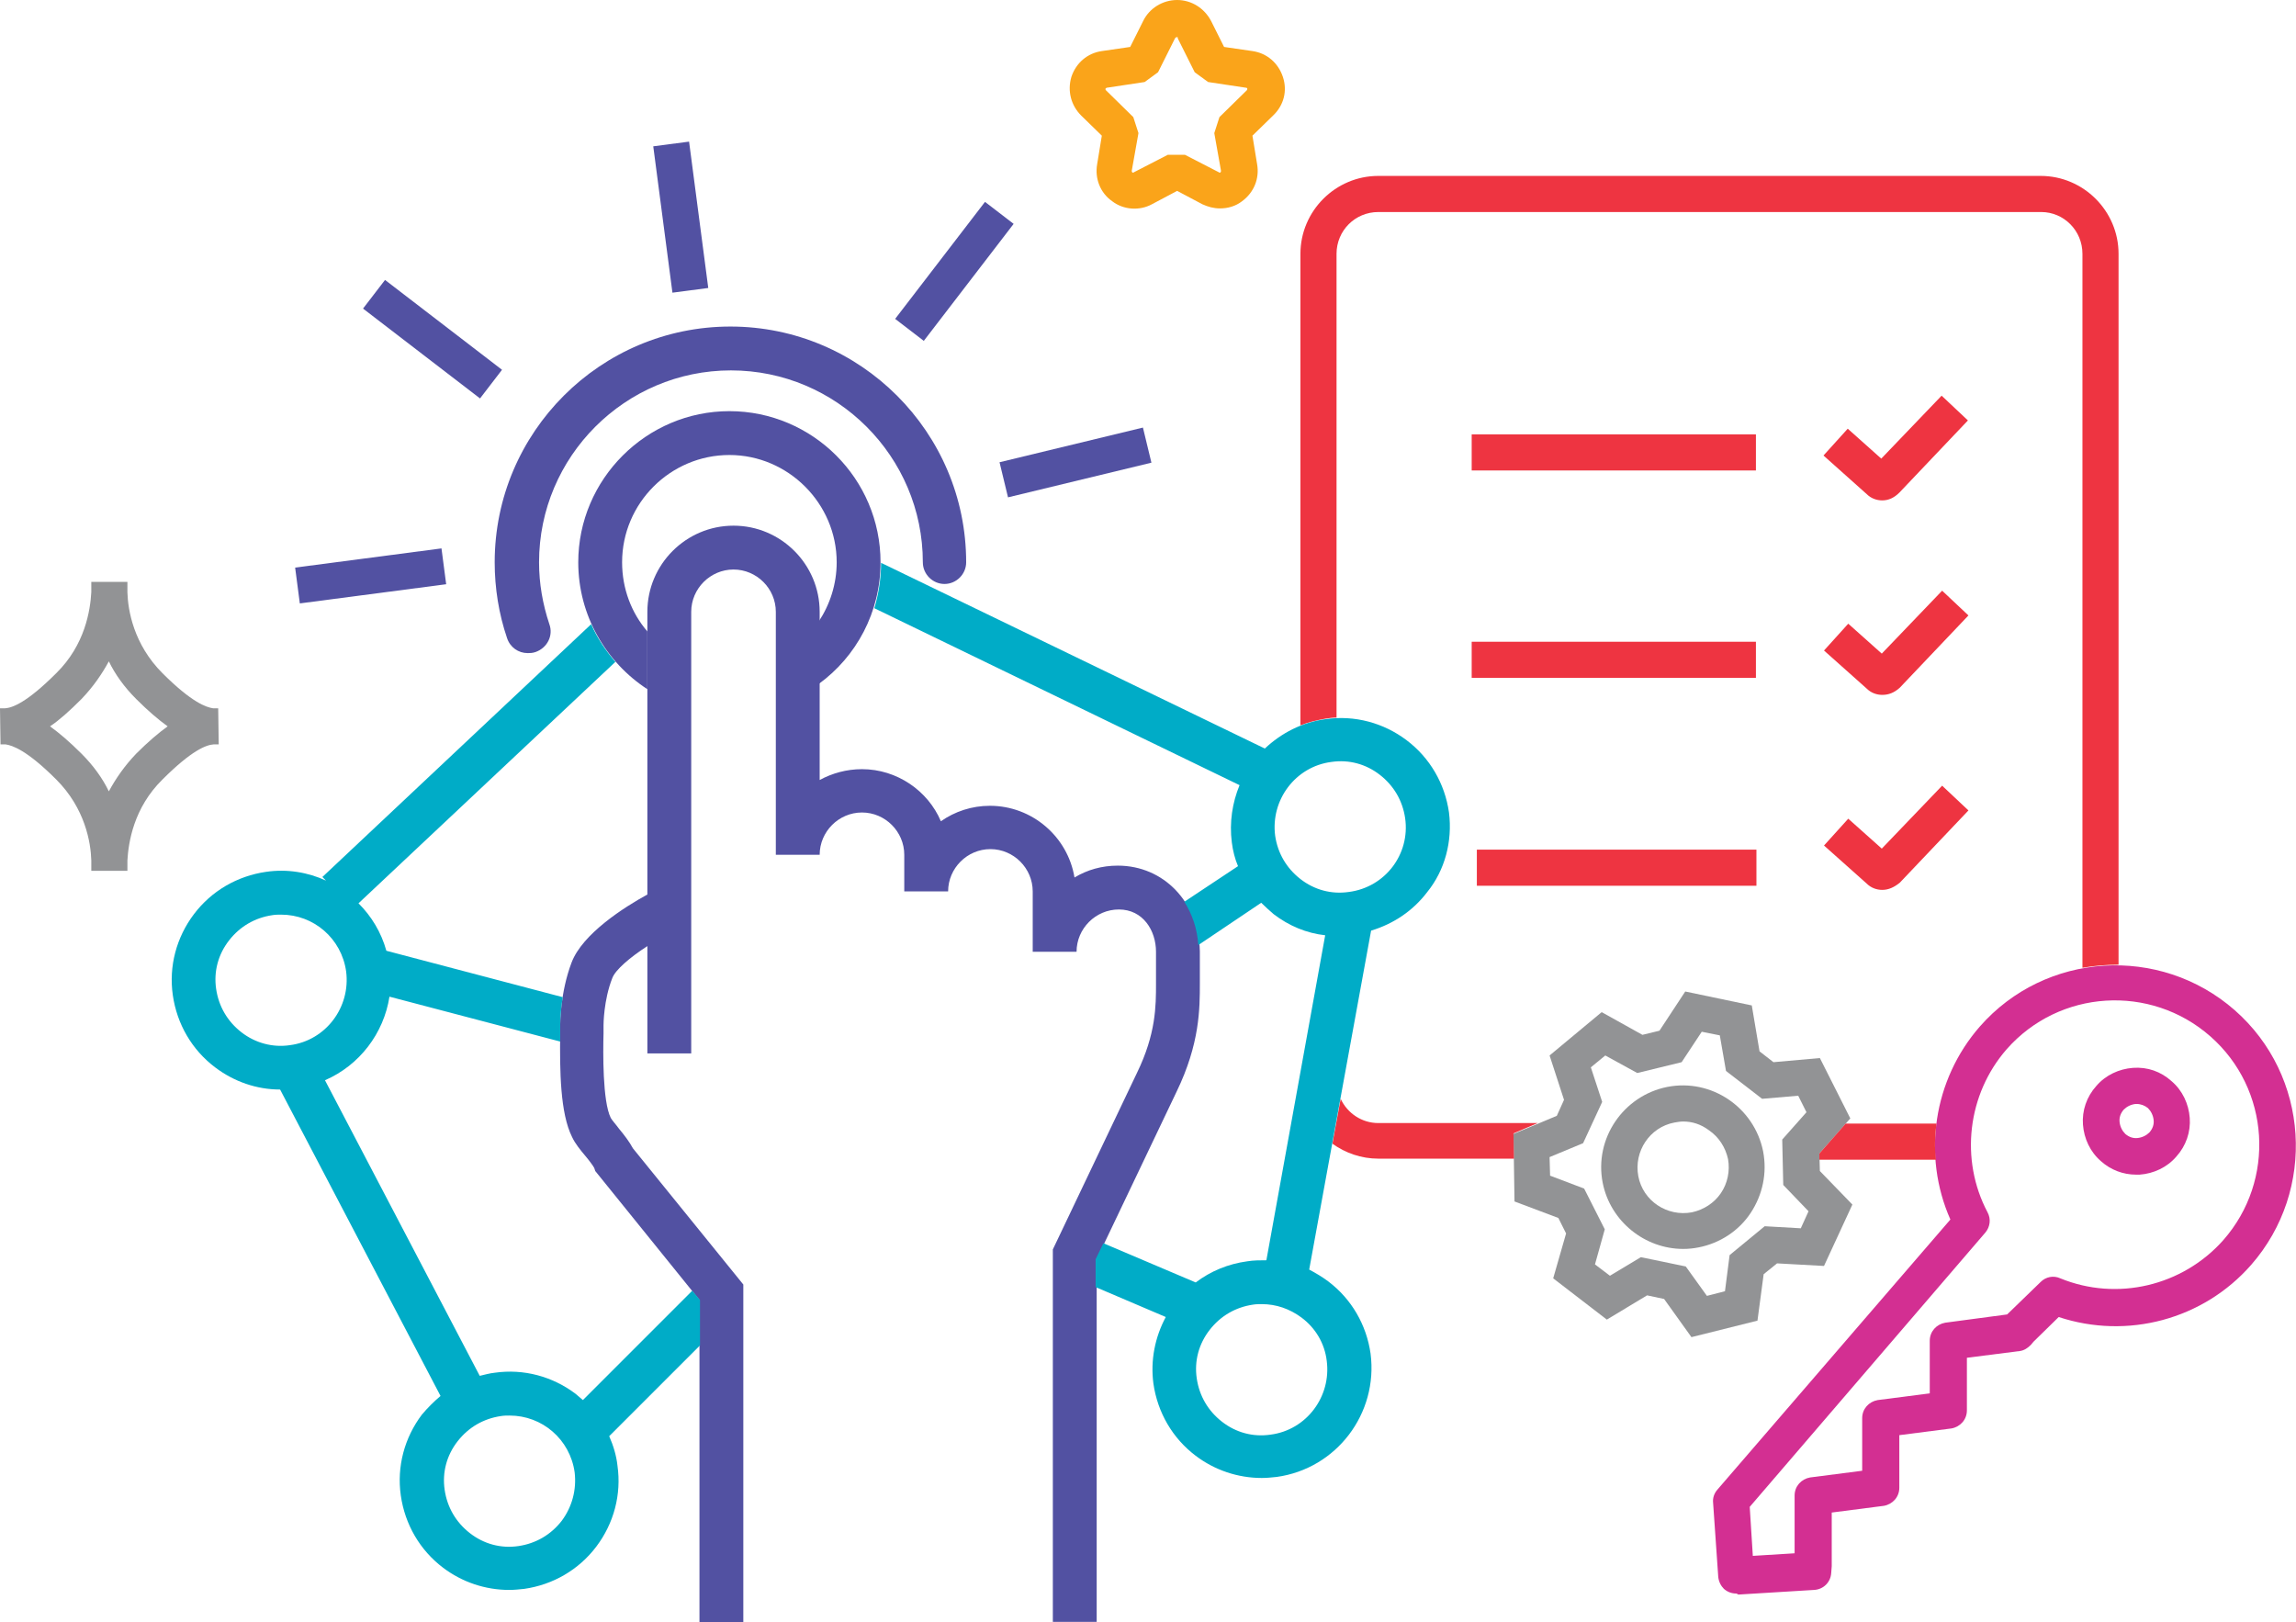
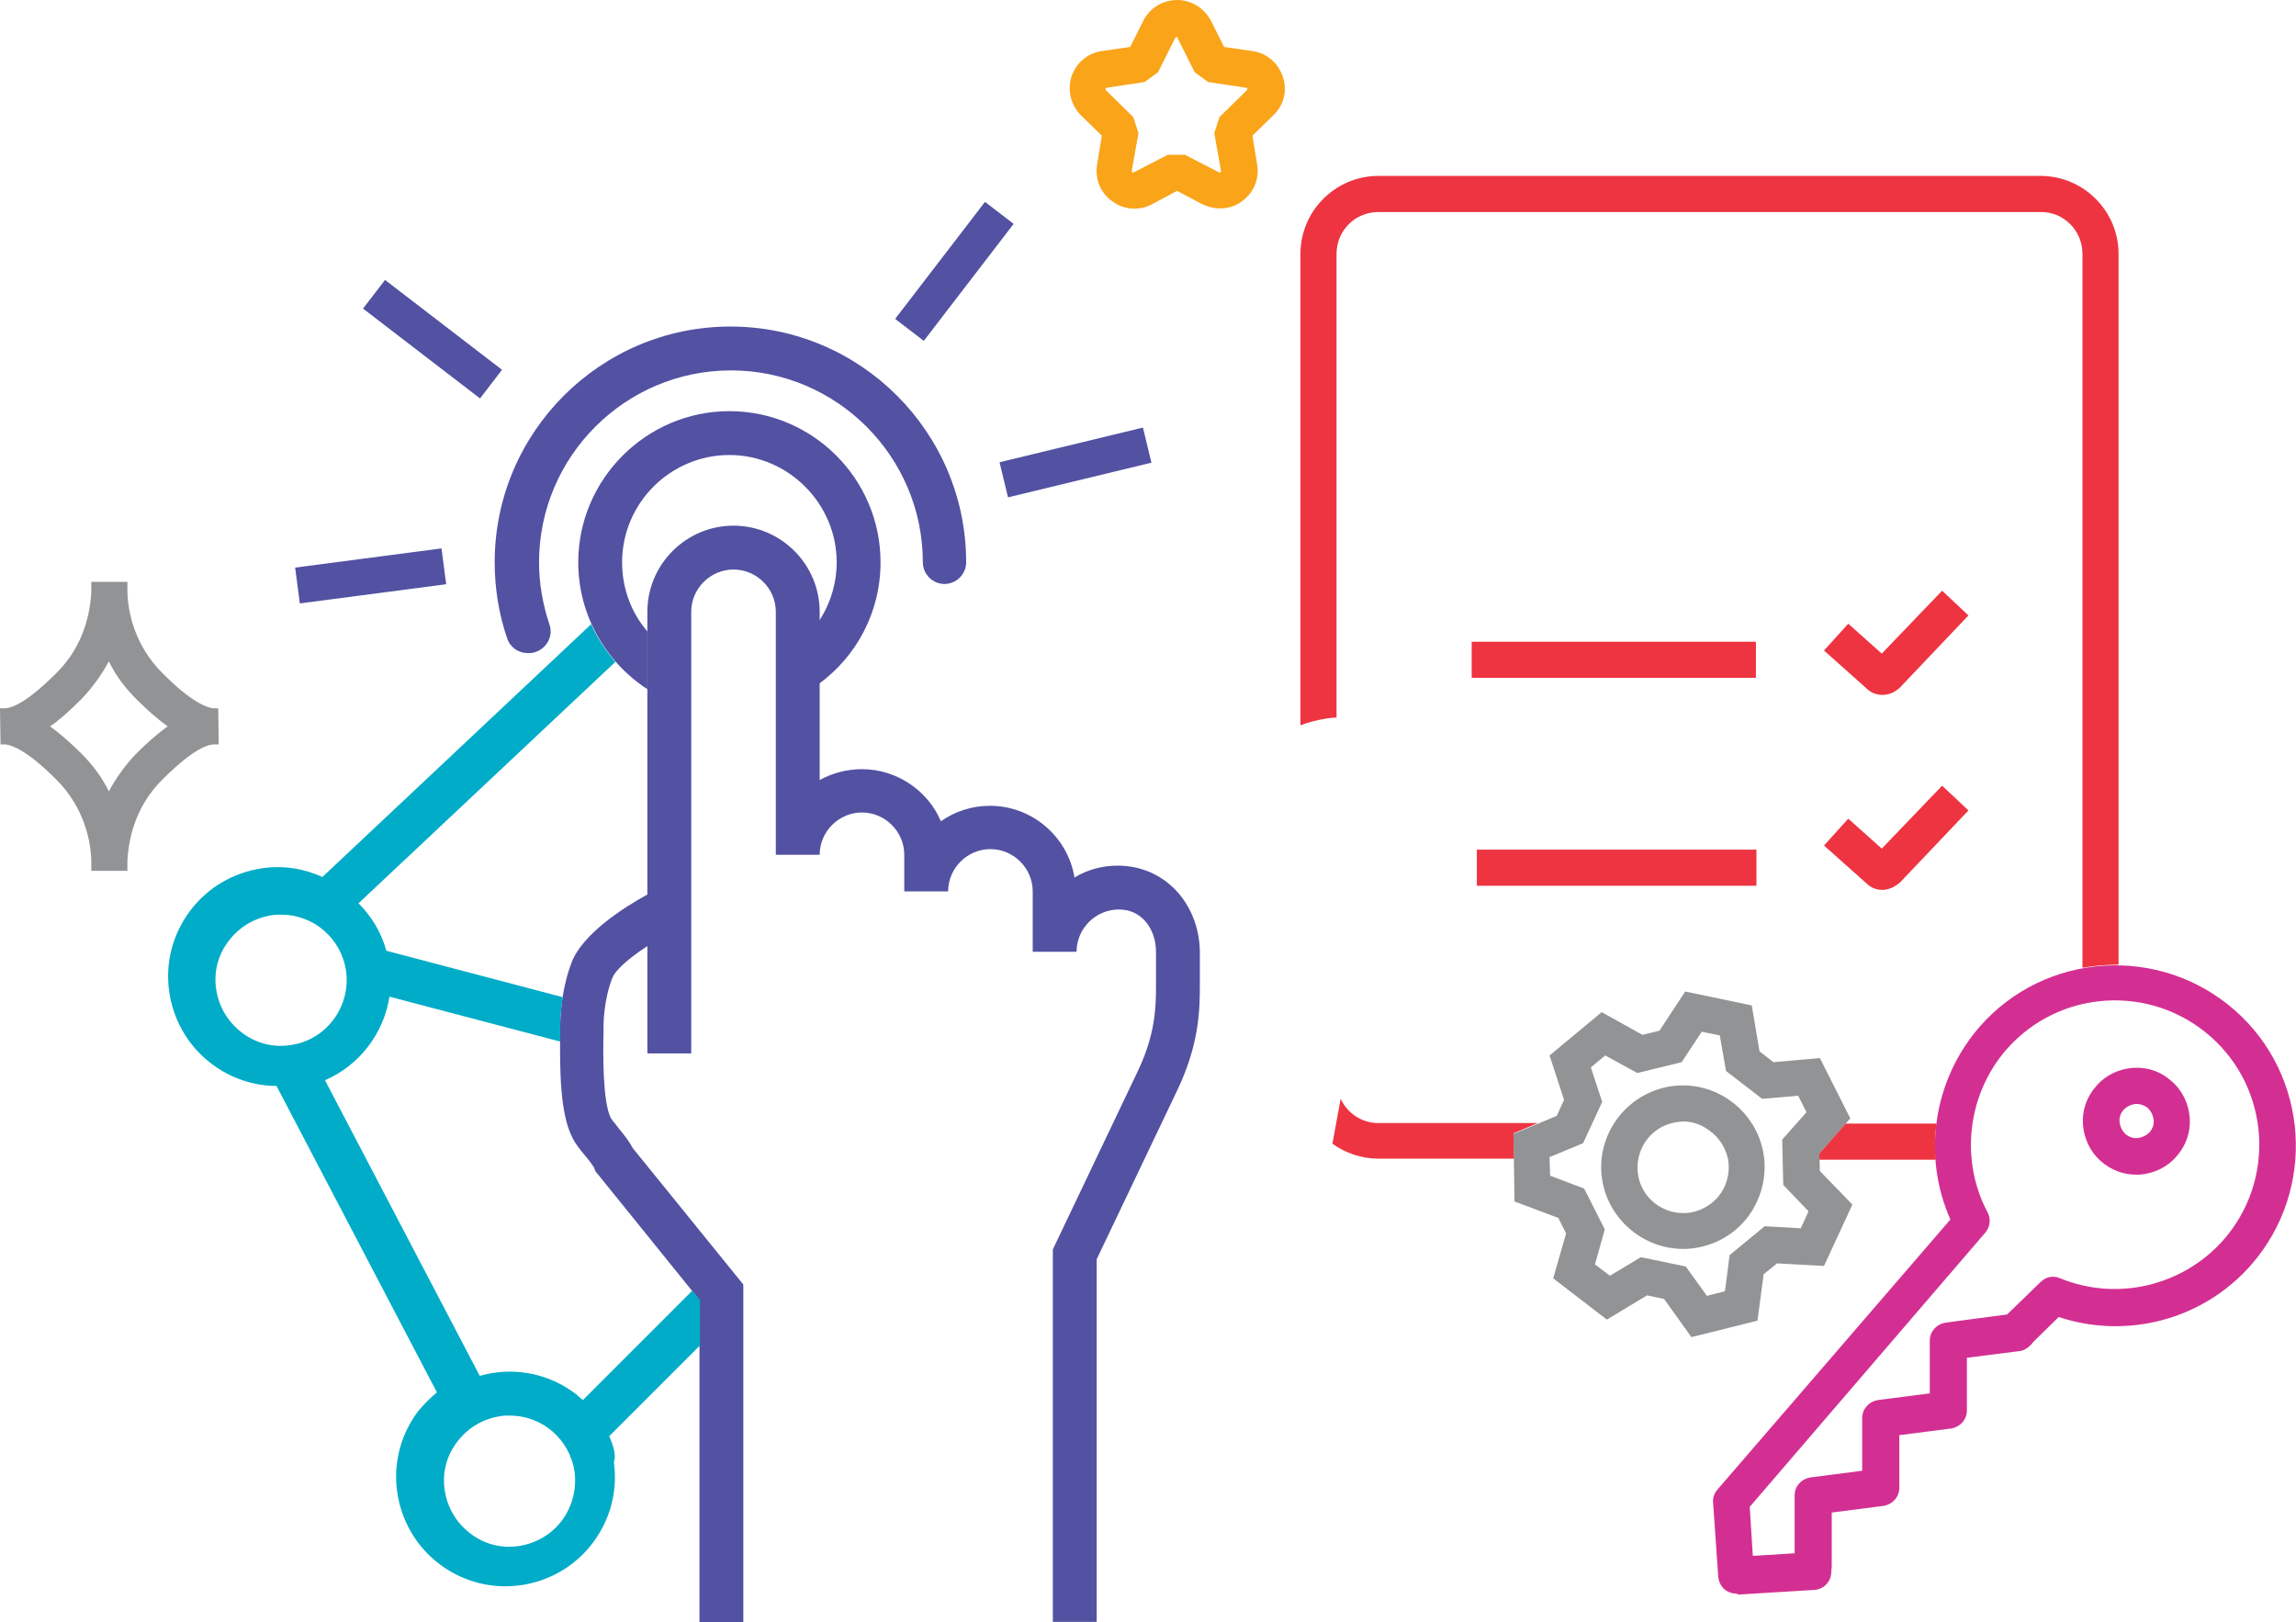
<svg xmlns="http://www.w3.org/2000/svg" version="1.1" id="Layer_1" x="0px" y="0px" viewBox="0 0 445.1 314.5" style="enable-background:new 0 0 445.1 314.5;" xml:space="preserve">
  <style type="text/css">
	.st0{fill:#929395;}
	.st1{fill:#EE3441;}
	.st2{fill:#5251A2;}
	.st3{fill:#D32F92;}
	.st4{fill:#FAA41A;}
	.st5{fill:#00ACC7;}
</style>
  <g>
    <g>
      <path class="st0" d="M17.7,168.8c0-0.5,0-1.2,0-2c-0.1-3.5-1.2-10.1-6.8-15.7c-5.7-5.7-8.5-6.6-9.8-6.8c-0.4,0-0.7,0-1,0l-0.1-7    c0.3,0,0.7,0,1,0c1.4-0.1,4.2-1.1,9.9-6.8c5.6-5.5,6.6-12.2,6.8-15.7c0-0.8,0-1.5,0-2h7c0,0.5,0,1.2,0,2    c0.1,3.5,1.2,10.1,6.8,15.7c5.7,5.7,8.5,6.6,9.8,6.8c0.4,0,0.7,0,1,0l0.1,7c-0.3,0-0.7,0-1,0c-1.4,0.1-4.2,1.1-9.9,6.8    c-5.6,5.5-6.6,12.2-6.8,15.7c0,0.8,0,1.5,0,2H17.7z M9.7,140.8c1.8,1.3,3.8,3,6.1,5.3s4.1,4.8,5.3,7.3c1.3-2.4,3-4.9,5.3-7.3    c2.3-2.3,4.3-4,6.1-5.3c-1.8-1.3-3.8-3-6.1-5.3s-4.1-4.8-5.3-7.3c-1.3,2.4-3,4.9-5.3,7.3C13.5,137.8,11.5,139.6,9.7,140.8z" />
    </g>
    <g>
      <g>
        <g>
-           <rect x="285.3" y="84.2" class="st1" width="55.1" height="7" />
-         </g>
+           </g>
        <g>
          <rect x="285.3" y="124.4" class="st1" width="55.1" height="7" />
        </g>
        <g>
          <rect x="286.3" y="164.7" class="st1" width="54.2" height="7" />
        </g>
      </g>
      <g>
        <g>
-           <path class="st1" d="M364.9,97c-1.1,0-2.2-0.4-3-1.2l-8.4-7.5l4.7-5.2l6.5,5.8l11.7-12.2l5.1,4.8l-13.3,14      C367.2,96.5,366.1,97,364.9,97z" />
-         </g>
+           </g>
        <g>
          <path class="st1" d="M364.9,134.7c-1.1,0-2.2-0.4-3-1.2l-8.3-7.4l4.7-5.2l6.5,5.8l11.7-12.2l5.1,4.8l-13.3,14      C367.2,134.3,366.1,134.7,364.9,134.7z" />
        </g>
        <g>
          <path class="st1" d="M364.9,172.5c-1.1,0-2.2-0.4-3-1.2l-8.3-7.4l4.7-5.2l6.5,5.8l11.7-12.2l5.1,4.8l-13.3,14      C367.2,172,366.1,172.5,364.9,172.5z" />
        </g>
      </g>
    </g>
    <g>
      <path class="st2" d="M102.3,126.6c-1.8,0-3.4-1.1-4-2.9c-1.6-4.7-2.4-9.7-2.4-14.7c0-25.2,20.5-45.7,45.7-45.7    s45.7,20.5,45.7,45.7c0,2.3-1.9,4.2-4.2,4.2s-4.2-1.9-4.2-4.2c0-20.5-16.7-37.2-37.2-37.2s-37.2,16.7-37.2,37.2    c0,4.1,0.7,8.1,2,12c0.8,2.2-0.4,4.6-2.7,5.4C103.2,126.6,102.7,126.6,102.3,126.6z" />
    </g>
    <g>
-       <rect x="128.4" y="27.8" transform="matrix(0.992 -0.13 0.13 0.992 -4.347 17.477)" class="st2" width="7" height="28.6" />
-     </g>
+       </g>
    <g>
      <rect x="170.8" y="49.1" transform="matrix(0.609 -0.793 0.793 0.609 30.58 167.356)" class="st2" width="28.6" height="7" />
    </g>
    <g>
      <rect x="194.2" y="86.1" transform="matrix(0.972 -0.235 0.235 0.972 -15.227 51.553)" class="st2" width="28.6" height="7" />
    </g>
    <g>
      <rect x="80.4" y="51.5" transform="matrix(0.609 -0.793 0.793 0.609 -19.425 92.211)" class="st2" width="7" height="28.6" />
    </g>
    <g>
      <rect x="57.5" y="108.1" transform="matrix(0.992 -0.13 0.13 0.992 -13.878 10.264)" class="st2" width="28.6" height="7" />
    </g>
    <g>
      <path class="st0" d="M327.9,259.2l-5.3-7.4l-3.3-0.7l-7.8,4.7l-10.4-8l2.5-8.7l-1.5-3l-8.5-3.2l-0.2-13.1l8.4-3.5l1.4-3.1    l-2.8-8.6l10.1-8.4l7.9,4.4l3.3-0.8l5-7.6l12.9,2.7l1.5,8.9l2.7,2.1l9-0.8l5.9,11.7l-6,6.8l0.1,3.4l6.3,6.5l-5.5,11.9l-9.1-0.5    l-2.6,2.1l-1.2,9L327.9,259.2z M318.1,243.7l8.7,1.8l4.1,5.7l3.5-0.9l0.9-7l6.8-5.6l7,0.4l1.5-3.3l-4.9-5.1l-0.2-8.8l4.7-5.3    l-1.6-3.2l-7,0.6l-7-5.4l-1.2-6.9l-3.5-0.7l-3.9,5.9l-8.6,2.1l-6.2-3.4l-2.8,2.3l2.2,6.7l-3.7,8l-6.5,2.7l0.1,3.6l6.6,2.5l4,7.9    l-1.9,6.8l2.9,2.2L318.1,243.7z" />
    </g>
    <path class="st1" d="M293.4,219.7l4.7-2h-30.9c-3.2,0-6-1.9-7.3-4.7l-1.6,8.7c2.5,1.8,5.6,2.9,8.9,2.9h26.3L293.4,219.7z" />
    <g>
      <path class="st0" d="M326.3,242.1c-7.4,0-14.1-5.3-15.6-12.8c-1.7-8.6,4-16.9,12.5-18.6c8.6-1.7,16.9,4,18.6,12.5    c0.8,4.2-0.1,8.4-2.4,11.9s-6,5.9-10.1,6.7C328.3,242,327.3,242.1,326.3,242.1z M326.3,217.4c-0.6,0-1.1,0.1-1.7,0.2    c-4.8,0.9-7.9,5.6-7,10.4s5.6,7.9,10.4,7c2.3-0.5,4.3-1.8,5.6-3.7s1.8-4.3,1.4-6.6l0,0c-0.5-2.3-1.8-4.3-3.7-5.6    C329.7,217.9,328,217.4,326.3,217.4z" />
    </g>
    <g>
      <path class="st3" d="M336.6,308.9c-0.9,0-1.7-0.3-2.4-0.9c-0.6-0.6-1-1.4-1.1-2.3l-1-14.4c-0.1-0.9,0.2-1.8,0.8-2.5l45.2-52.4    c-5.5-12.4-3.3-27.1,5.7-37.4c12.7-14.5,34.9-15.9,49.4-3.2c14.5,12.7,15.9,34.9,3.2,49.4l0,0c-9.3,10.6-24,14.5-37.3,10.1    l-4.9,4.8l-0.5,0.6c-0.6,0.6-1.3,1.1-2.2,1.2l-10.2,1.3v10.2c0,1.8-1.3,3.2-3,3.5l-10.1,1.3v10.2c0,1.8-1.3,3.2-3,3.5l-10.1,1.3    v10.2c0,0.1,0,0.1,0,0.2l-0.1,1.3c-0.1,1.8-1.5,3.2-3.3,3.3l-14.7,0.9C336.7,308.9,336.6,308.9,336.6,308.9z M339.2,292.1l0.6,9.5    l8.1-0.5v-11.2c0-1.8,1.3-3.2,3-3.5l10.1-1.3v-10.2c0-1.8,1.3-3.2,3-3.5l10.1-1.3v-10.2c0-1.8,1.3-3.2,3-3.5l12-1.6l6.5-6.3    c1-1,2.5-1.3,3.8-0.7c11,4.5,23.7,1.5,31.6-7.4c10.2-11.6,9.1-29.3-2.5-39.5s-29.3-9.1-39.5,2.5c-7.6,8.7-9.1,21.4-3.7,31.6    c0.7,1.3,0.5,2.8-0.4,3.9L339.2,292.1z" />
    </g>
    <g>
      <path class="st1" d="M375.4,217.8h-17.6l-5.1,5.8v1.2h22.6C375,222.4,375.1,220.1,375.4,217.8z" />
      <path class="st1" d="M403.7,49.2v138.4c2.3-0.4,4.7-0.6,7-0.6V49.2c0-8.3-6.8-15.1-15.1-15.1H267.2c-8.3,0-15.1,6.8-15.1,15.1    v91.4c1.5-0.6,3.2-1,4.9-1.3c0.7-0.1,1.4-0.2,2.1-0.2V49.2c0-4.5,3.6-8.1,8.1-8.1h128.5C400.1,41.1,403.7,44.7,403.7,49.2z" />
    </g>
    <g>
      <path class="st3" d="M414.1,227.7c-2.5,0-4.9-0.9-6.8-2.6c-2.1-1.8-3.3-4.4-3.5-7.1s0.7-5.4,2.6-7.5c1.8-2.1,4.4-3.3,7.1-3.5    c2.8-0.2,5.4,0.7,7.5,2.6c2.1,1.8,3.3,4.4,3.5,7.1s-0.7,5.4-2.6,7.5l0,0c-1.8,2.1-4.4,3.3-7.1,3.5    C414.6,227.7,414.4,227.7,414.1,227.7z M414.2,214c-0.1,0-0.1,0-0.2,0c-0.9,0.1-1.7,0.5-2.3,1.1c-0.6,0.7-0.9,1.5-0.8,2.4    s0.5,1.7,1.1,2.3c0.7,0.6,1.5,0.9,2.4,0.8s1.7-0.5,2.3-1.1l0,0c0.6-0.7,0.9-1.5,0.8-2.4s-0.5-1.7-1.1-2.3    C415.8,214.3,415,214,414.2,214z" />
    </g>
    <g>
      <path class="st4" d="M236.5,40.4c-1.2,0-2.3-0.3-3.4-0.8l-4.9-2.6l-4.9,2.6c-2.4,1.3-5.5,1.1-7.7-0.6c-2.3-1.6-3.4-4.4-2.9-7.2    l0.9-5.5l-4-3.9c-2-2-2.7-4.8-1.9-7.5c0.9-2.7,3.1-4.6,5.9-5l5.5-0.8l2.5-5c1.2-2.5,3.8-4.1,6.6-4.1s5.3,1.6,6.6,4.1l2.5,5    l5.5,0.8c2.8,0.4,5,2.3,5.9,5s0.2,5.5-1.9,7.5l-4,3.9l0.9,5.5c0.5,2.8-0.6,5.5-2.9,7.2C239.5,40,238,40.4,236.5,40.4z M228.1,7.2    c-0.1,0-0.2,0.1-0.3,0.2l-3.3,6.6l-2.6,1.9l-7.3,1.1c-0.1,0-0.2,0.1-0.3,0.2c0,0.1,0,0.2,0.1,0.3l5.3,5.2l1,3.1l-1.3,7.3    c0,0.1,0,0.2,0.1,0.3c0.1,0.1,0.2,0.1,0.3,0l6.6-3.4h3.3l6.6,3.4c0.1,0.1,0.2,0.1,0.3,0c0.1-0.1,0.1-0.2,0.1-0.3l-1.3-7.3l1-3.1    l5.3-5.2c0.1-0.1,0.1-0.2,0.1-0.3c0-0.1-0.1-0.2-0.3-0.2l-7.3-1.1l-2.6-1.9l-3.3-6.6C228.4,7.2,228.3,7.2,228.1,7.2z" />
    </g>
    <path class="st2" d="M216.7,167.8c-3.1,0-5.9,0.8-8.4,2.3c-1.3-7.9-8.2-13.9-16.4-13.9c-3.5,0-6.8,1.1-9.5,3   c-2.5-5.9-8.5-10.1-15.3-10.1c-3,0-5.8,0.8-8.2,2.1v-32.6c0-9.2-7.5-16.7-16.7-16.7s-16.7,7.5-16.7,16.7v49.7v5.1   c-4.4,2.4-12.6,7.6-14.7,13.2c-2.2,5.8-2.2,11.8-2.2,12.1c0,0.4,0,0.9,0,1.5c-0.1,7.4,0,15.6,2.3,20.2c0.6,1.3,1.6,2.5,2.6,3.7   c0.6,0.7,1.5,1.9,1.7,2.3l0.2,0.6l20.2,25v62.5h8.5V249l-21.4-26.4c-0.7-1.3-1.7-2.6-2.7-3.8c-0.5-0.7-1.4-1.7-1.6-2.1   c-1.6-3.2-1.5-12.8-1.4-16.4c0-0.6,0-1.2,0-1.6c0,0,0-4.8,1.7-9.1c0.6-1.6,3.4-4,6.8-6.2v20.8h8.5v-25.5v-10.4v-49.7   c0-4.5,3.7-8.2,8.2-8.2s8.2,3.7,8.2,8.2v47.1h8.5c0-4.5,3.7-8.2,8.2-8.2s8.2,3.7,8.2,8.2v7.1h8.5c0-4.5,3.7-8.2,8.2-8.2   s8.2,3.7,8.2,8.2v11.7h8.5c0-4.5,3.7-8.2,8.2-8.2c4.7,0,7.2,4.1,7.2,8.2v6.2c0,4.3,0,9.7-3.7,17.3l-16.3,34.2v72.2h8.5v-70.3   l15.5-32.5c4.5-9.3,4.5-16.1,4.5-21v-6.2C232.4,174.9,225.6,167.8,216.7,167.8z" />
    <path class="st2" d="M125.5,133.6v-11.2c-3.1-3.6-4.9-8.3-4.9-13.4c0-11.5,9.4-20.8,20.8-20.8s20.8,9.4,20.8,20.8   c0,4.2-1.3,8.2-3.5,11.5v12.1c7.3-5.3,12-13.9,12-23.6c0-16.2-13.2-29.3-29.3-29.3s-29.3,13.2-29.3,29.3   C112.1,119.3,117.5,128.4,125.5,133.6z" />
-     <path class="st5" d="M118.1,278.4l17.6-17.6V252l-1.5-1.8L113,271.4c-0.5-0.4-0.9-0.8-1.4-1.2c-4.5-3.4-10.1-4.9-15.7-4.1   c-1,0.1-2,0.4-2.9,0.6l-30-57.3c6.7-2.9,11.4-9.1,12.5-16.2l33.1,8.7c0-0.6,0-1.2,0-1.7c0-0.6,0-1.1,0-1.5c0-0.2,0-2.4,0.5-5.4   l-34.2-9c-1-3.6-2.9-6.7-5.4-9.2l49.8-46.8c-1.9-2.2-3.5-4.6-4.7-7.3l-52.1,49l0.7,0.7c-3.5-1.6-7.5-2.3-11.6-1.7   c-5.6,0.8-10.6,3.7-14,8.2s-4.9,10.1-4.1,15.7s3.7,10.6,8.2,14c3.7,2.8,8.1,4.3,12.6,4.3l31.1,59.4c-1.3,1.1-2.5,2.3-3.6,3.6   c-3.4,4.5-4.9,10.1-4.1,15.7c0.8,5.6,3.7,10.6,8.2,14c3.7,2.8,8.2,4.3,12.8,4.3c1,0,1.9-0.1,2.9-0.2c5.6-0.8,10.6-3.7,14-8.2   s4.9-10.1,4.1-15.7C119.5,282.2,118.9,280.2,118.1,278.4z M46.8,200.1c-2.7-2.1-4.4-5-4.9-8.4s0.4-6.7,2.5-9.4   c2.1-2.7,5-4.4,8.4-4.9c0.6-0.1,1.1-0.1,1.7-0.1c6.3,0,11.7,4.6,12.6,11c0.9,6.9-3.9,13.4-10.9,14.3   C52.9,203.1,49.5,202.2,46.8,200.1z M108.9,294.8c-2.1,2.7-5,4.4-8.4,4.9s-6.7-0.4-9.4-2.5c-2.7-2.1-4.4-5-4.9-8.4   c-0.5-3.4,0.4-6.7,2.5-9.4c2.1-2.7,5-4.4,8.4-4.9c0.6-0.1,1.1-0.1,1.7-0.1c6.3,0,11.7,4.6,12.6,11   C111.8,288.8,110.9,292.1,108.9,294.8z" />
-     <path class="st5" d="M280.9,157.5c-0.8-5.6-3.7-10.6-8.2-14s-10.1-4.9-15.7-4.1c-4.6,0.6-8.6,2.7-11.8,5.7l-74.4-36v0.1   c0,3-0.5,6-1.3,8.7l70.8,34.3c-1.4,3.4-2,7.2-1.5,11.1c0.2,1.6,0.6,3.2,1.2,4.6l-10.4,6.9c1.5,2.4,2.5,5.2,2.7,8.4l12.2-8.2   c0.8,0.8,1.6,1.5,2.4,2.2c3,2.3,6.4,3.7,10,4.1l-11.4,63c-1.2,0-2.5,0-3.7,0.2c-3.7,0.5-7.1,1.9-10,4.1l-17.9-7.6l-1.5,3.1v5.4   l13.6,5.8c-2.1,3.9-3,8.4-2.4,12.9c0.8,5.6,3.7,10.6,8.2,14c3.7,2.8,8.2,4.3,12.8,4.3c1,0,1.9-0.1,2.9-0.2   c11.6-1.6,19.7-12.3,18.2-23.9c-0.8-5.6-3.7-10.6-8.2-14c-1.2-0.9-2.4-1.6-3.7-2.3l12-65.7c4.3-1.3,8.1-3.8,10.9-7.5   C280.1,168.7,281.6,163.1,280.9,157.5z M257.2,263.8c0.9,6.9-3.9,13.4-10.9,14.3c-3.4,0.5-6.7-0.4-9.4-2.5c-2.7-2.1-4.4-5-4.9-8.4   c-0.5-3.4,0.4-6.7,2.5-9.4c2.1-2.7,5-4.4,8.4-4.9c0.6-0.1,1.2-0.1,1.7-0.1c2.8,0,5.4,0.9,7.7,2.6   C255,257.4,256.8,260.4,257.2,263.8z M261.5,172.9c-3.4,0.5-6.7-0.4-9.4-2.5s-4.4-5-4.9-8.4c-0.9-6.9,3.9-13.4,10.9-14.3   c3.4-0.5,6.7,0.4,9.4,2.5c2.7,2.1,4.4,5,4.9,8.4C273.4,165.6,268.5,172,261.5,172.9z" />
+     <path class="st5" d="M118.1,278.4l17.6-17.6V252l-1.5-1.8L113,271.4c-0.5-0.4-0.9-0.8-1.4-1.2c-4.5-3.4-10.1-4.9-15.7-4.1   c-1,0.1-2,0.4-2.9,0.6l-30-57.3c6.7-2.9,11.4-9.1,12.5-16.2l33.1,8.7c0-0.6,0-1.2,0-1.7c0-0.6,0-1.1,0-1.5c0-0.2,0-2.4,0.5-5.4   l-34.2-9c-1-3.6-2.9-6.7-5.4-9.2l49.8-46.8c-1.9-2.2-3.5-4.6-4.7-7.3l-52.1,49c-3.5-1.6-7.5-2.3-11.6-1.7   c-5.6,0.8-10.6,3.7-14,8.2s-4.9,10.1-4.1,15.7s3.7,10.6,8.2,14c3.7,2.8,8.1,4.3,12.6,4.3l31.1,59.4c-1.3,1.1-2.5,2.3-3.6,3.6   c-3.4,4.5-4.9,10.1-4.1,15.7c0.8,5.6,3.7,10.6,8.2,14c3.7,2.8,8.2,4.3,12.8,4.3c1,0,1.9-0.1,2.9-0.2c5.6-0.8,10.6-3.7,14-8.2   s4.9-10.1,4.1-15.7C119.5,282.2,118.9,280.2,118.1,278.4z M46.8,200.1c-2.7-2.1-4.4-5-4.9-8.4s0.4-6.7,2.5-9.4   c2.1-2.7,5-4.4,8.4-4.9c0.6-0.1,1.1-0.1,1.7-0.1c6.3,0,11.7,4.6,12.6,11c0.9,6.9-3.9,13.4-10.9,14.3   C52.9,203.1,49.5,202.2,46.8,200.1z M108.9,294.8c-2.1,2.7-5,4.4-8.4,4.9s-6.7-0.4-9.4-2.5c-2.7-2.1-4.4-5-4.9-8.4   c-0.5-3.4,0.4-6.7,2.5-9.4c2.1-2.7,5-4.4,8.4-4.9c0.6-0.1,1.1-0.1,1.7-0.1c6.3,0,11.7,4.6,12.6,11   C111.8,288.8,110.9,292.1,108.9,294.8z" />
  </g>
</svg>